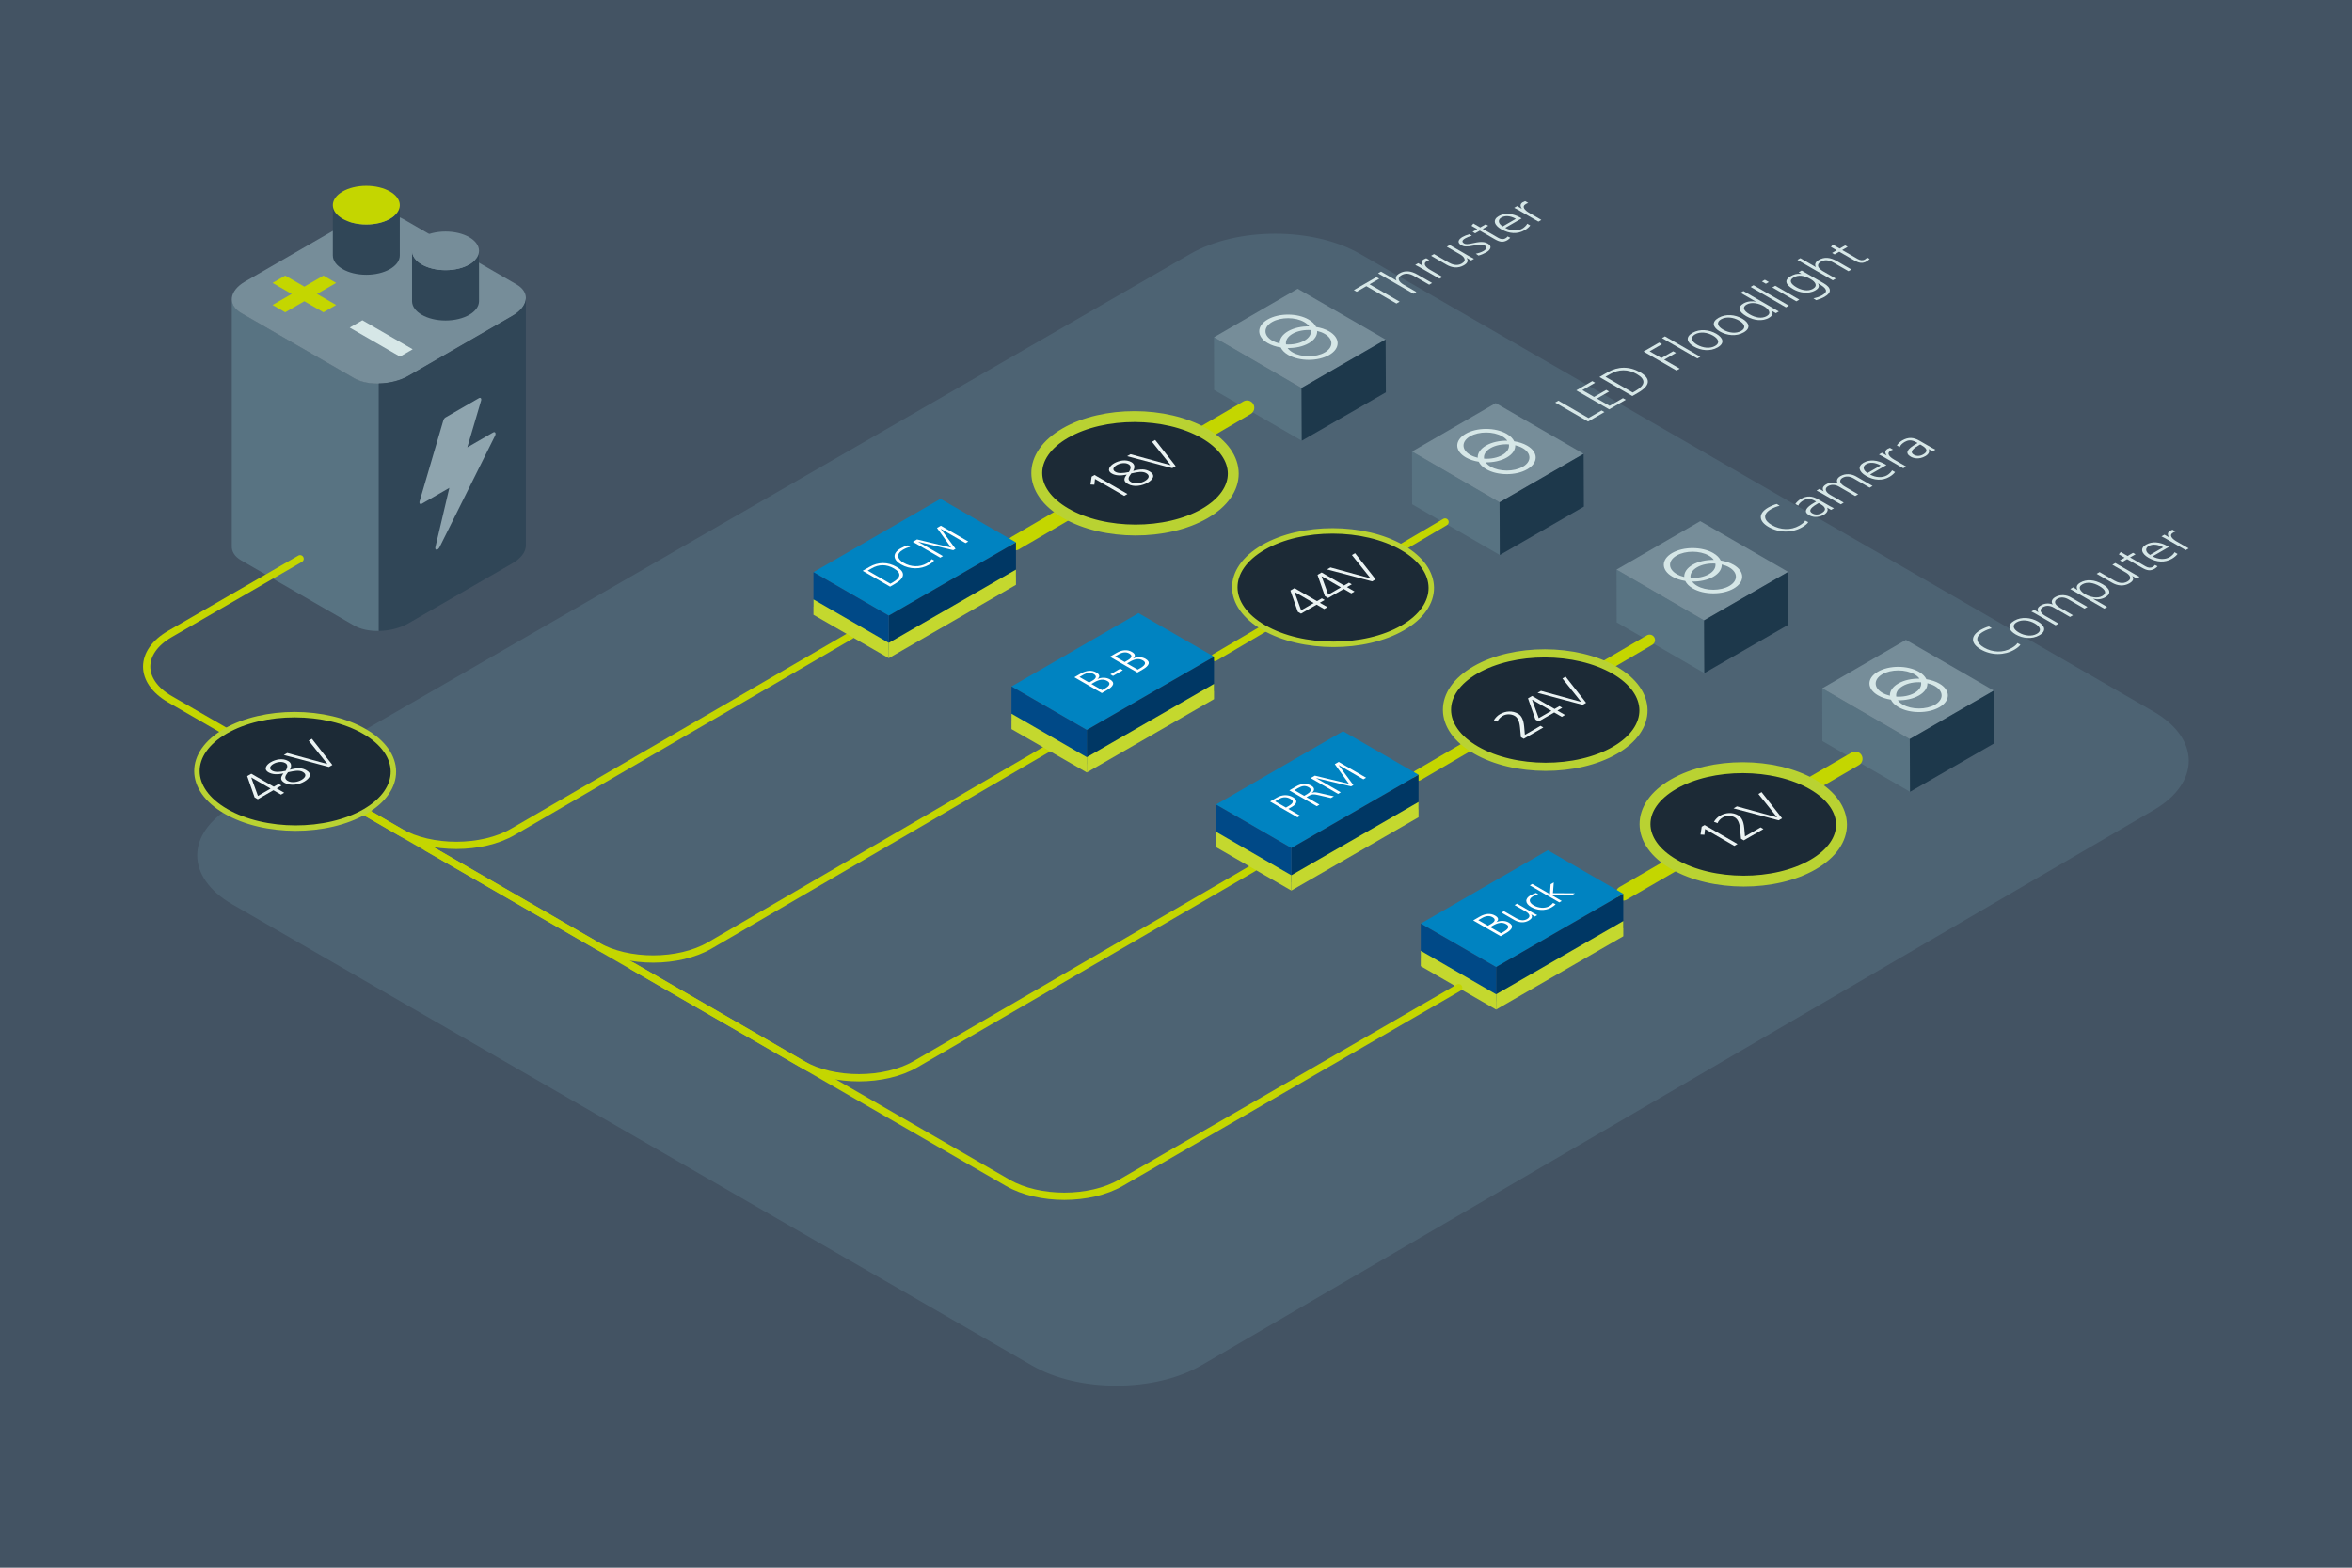
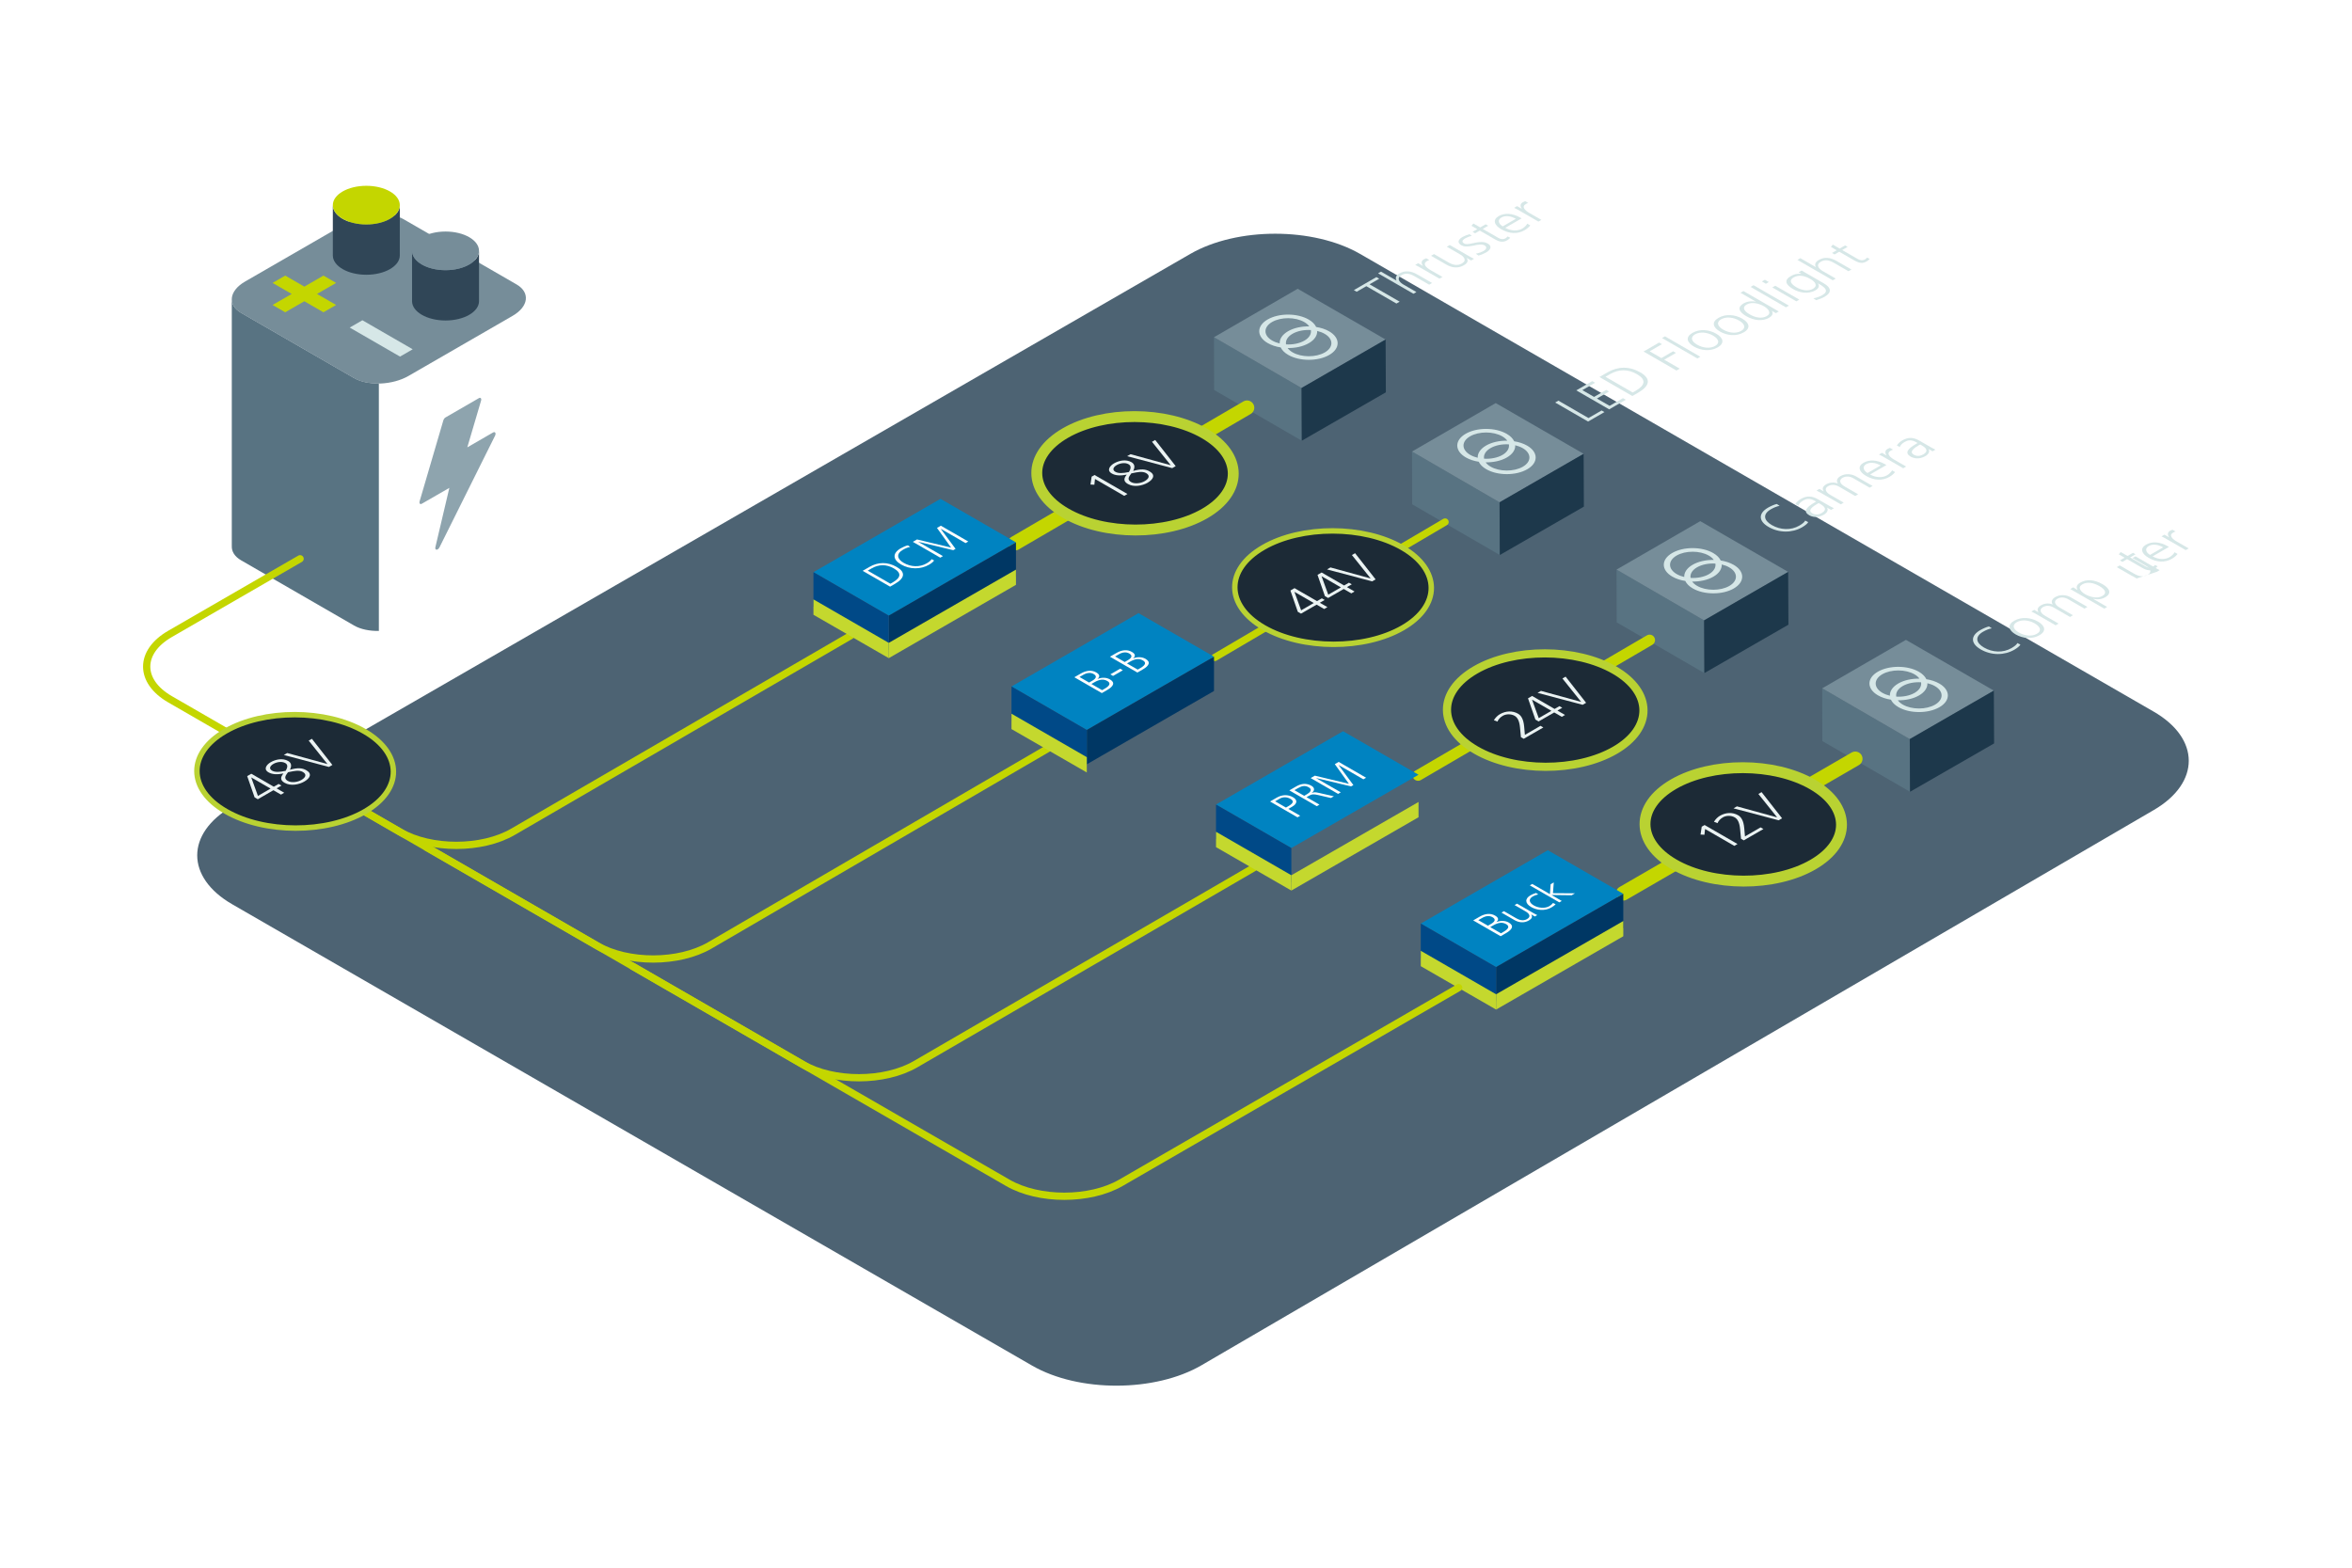
<svg xmlns="http://www.w3.org/2000/svg" viewBox="0 0 1296 864">
  <defs>
    <style>.cls-1,.cls-2,.cls-3,.cls-4{fill:none;}.cls-5{fill:#768d99;}.cls-6{fill:#435363;}.cls-7{fill:#c4d82e;}.cls-8{fill:#587382;}.cls-9{fill:#d6e7e7;}.cls-10{fill:#c4d600;}.cls-11{fill:#003764;}.cls-12{fill:#ebf3f3;}.cls-13{fill:#fff;}.cls-14{fill:#1d384b;}.cls-15{fill:#304657;}.cls-2{stroke-width:8px;}.cls-2,.cls-3,.cls-4{stroke:#c4d600;stroke-miterlimit:10;}.cls-2,.cls-3,.cls-4,.cls-16,.cls-17,.cls-18{stroke-linecap:round;}.cls-3{stroke-width:4px;}.cls-4,.cls-18{stroke-width:6px;}.cls-19{fill:#8ea4ae;}.cls-16{stroke-width:3px;}.cls-16,.cls-17,.cls-18{fill:#1c2a36;stroke:#b9d232;stroke-linejoin:round;}.cls-17{stroke-width:4.5px;}.cls-20{fill:#4d6373;}.cls-21{fill:#004987;}.cls-22{fill:#0083c1;}</style>
  </defs>
  <g id="Background">
-     <rect class="cls-6" x="0" width="1296" height="864" />
    <path class="cls-20" d="M662.12,752.4c-25.66,14.96-67.7,15.06-93.42.22L127.97,498.38c-25.73-14.84-25.73-39.12,0-53.96L655.88,139.94c25.73-14.84,67.83-14.84,93.55,0l437.29,252.26c25.73,14.84,25.78,39.22.13,54.19l-524.73,306.01Z" />
  </g>
  <g id="Layer_1">
    <path class="cls-1" d="M195.1,344.75l-62.22-35.92c-7.66-4.42-6.69-12.22,2.15-17.33l57.35-33.11c8.84-5.11,22.35-5.67,30.01-1.24l62.22,35.92c7.66,4.42,6.69,12.22-2.15,17.33l-57.35,33.11c-8.84,5.11-22.35,5.67-30.01,1.24Z" />
    <path class="cls-8" d="M195.1,208.33l-62.22-35.92c-3.58-2.07-5.27-4.87-5.16-7.79h0v136.33h.01c-.15,2.95,1.54,5.79,5.16,7.88l62.22,35.92c3.61,2.09,8.53,3.06,13.65,2.98v-136.42c-5.11.09-10.03-.89-13.65-2.98Z" />
    <path class="cls-5" d="M195.1,208.42l-62.22-35.92c-7.66-4.42-6.69-12.22,2.15-17.33l57.35-33.11c8.84-5.11,22.35-5.67,30.01-1.24l62.22,35.92c7.66,4.42,6.69,12.22-2.15,17.33l-57.35,33.11c-8.84,5.11-22.35,5.67-30.01,1.24Z" />
-     <path class="cls-15" d="M289.76,164.53c-.17,3.3-2.64,6.75-7.31,9.45l-57.35,33.11c-4.67,2.7-10.64,4.12-16.36,4.22v136.42c5.72-.1,11.69-1.52,16.36-4.22l57.35-33.11c4.67-2.7,7.14-6.14,7.31-9.45h0v-136.42h0Z" />
    <path class="cls-19" d="M271.74,238.32l-14.25,8.23,7.59-25.74c.35-1.19-.28-1.91-1.21-1.37l-18.37,10.61c-.53.31-1.01.96-1.21,1.64l-13.06,44.56c-.35,1.19.28,1.9,1.21,1.37l15.16-8.74-7.69,32.66c-.43,1.84,1.37,1.9,2.27.08l30.58-61.43c.69-1.38.08-2.49-1.02-1.85Z" />
    <path class="cls-3" d="M348.48,532.48l93.71,54.1c17.15,9.9,45.19,9.86,62.31-.08l186.28-108.2" />
    <path class="cls-3" d="M235.16,467.05l93.71,54.1c17.15,9.9,45.18,9.84,62.28-.12l186.63-108.73" />
    <path class="cls-3" d="M126.66,404.41l93.71,54.1c17.15,9.9,45.18,9.86,62.3-.09l186.1-108.13" />
    <polygon class="cls-8" points="778.12 277.93 826.42 305.89 826.29 276.84 778.05 248.85 778.12 277.93" />
    <polygon class="cls-5" points="824.17 222.15 778.05 248.85 826.29 276.84 872.62 250.12 824.17 222.15" />
    <polygon class="cls-14" points="872.75 279.22 826.42 305.89 826.29 276.84 872.62 250.12 872.75 279.22" />
    <line class="cls-3" x1="669.39" y1="362.33" x2="796.26" y2="287.7" />
    <polygon class="cls-8" points="890.83 343 939.13 370.96 938.99 341.91 890.75 313.92 890.83 343" />
    <polygon class="cls-5" points="936.88 287.22 890.75 313.92 938.99 341.91 985.32 315.19 936.88 287.22" />
    <polygon class="cls-14" points="985.46 344.29 939.13 370.96 938.99 341.91 985.32 315.19 985.46 344.29" />
    <line class="cls-4" x1="781.39" y1="427.33" x2="908.96" y2="352.77" />
    <polygon class="cls-8" points="1004.16 408.43 1052.46 436.38 1052.32 407.34 1004.08 379.35 1004.16 408.43" />
    <polygon class="cls-5" points="1050.21 352.65 1004.08 379.35 1052.32 407.34 1098.65 380.62 1050.21 352.65" />
    <polygon class="cls-14" points="1098.79 409.72 1052.46 436.38 1052.32 407.34 1098.65 380.62 1098.79 409.72" />
    <polygon class="cls-22" points="670.05 443.41 711.56 467.38 781.64 426.99 740.06 402.99 670.05 443.41" />
-     <polygon class="cls-11" points="781.64 445.9 781.64 426.99 711.56 467.38 711.56 486.31 781.64 445.9" />
    <polygon class="cls-21" points="670.05 462.39 670.05 443.41 711.56 467.38 711.56 486.31 670.05 462.39" />
    <polygon class="cls-7" points="781.64 450.4 781.64 441.99 711.56 482.38 711.56 490.81 781.64 450.4" />
    <polygon class="cls-7" points="670.05 466.89 670.05 458.41 711.56 482.38 711.56 490.81 670.05 466.89" />
    <polygon class="cls-22" points="557.35 378.34 598.85 402.3 668.94 361.92 627.35 337.92 557.35 378.34" />
    <polygon class="cls-11" points="668.94 380.82 668.94 361.92 598.85 402.3 598.85 421.23 668.94 380.82" />
    <polygon class="cls-21" points="557.35 397.32 557.35 378.34 598.85 402.3 598.85 421.23 557.35 397.32" />
-     <polygon class="cls-7" points="668.94 385.32 668.94 376.92 598.85 417.3 598.85 425.73 668.94 385.32" />
    <polygon class="cls-7" points="557.35 401.82 557.35 393.34 598.85 417.3 598.85 425.73 557.35 401.82" />
    <path class="cls-15" d="M245.5,148.9c-10.19,0-18.45-4.77-18.45-10.65v27.73c0,5.88,8.26,10.65,18.45,10.65s18.45-4.77,18.45-10.65v-27.73c0,5.88-8.26,10.65-18.45,10.65Z" />
    <path class="cls-5" d="M245.5,148.9c-10.19,0-18.45-4.77-18.45-10.65s8.26-10.65,18.45-10.65,18.45,4.77,18.45,10.65-8.26,10.65-18.45,10.65Z" />
    <path class="cls-15" d="M201.85,123.7c-10.19,0-18.45-4.77-18.45-10.65v27.73c0,5.88,8.26,10.65,18.45,10.65s18.45-4.77,18.45-10.65v-27.73c0,5.88-8.26,10.65-18.45,10.65Z" />
    <path class="cls-10" d="M201.85,123.7c-10.19,0-18.45-4.77-18.45-10.65s8.26-10.65,18.45-10.65,18.45,4.77,18.45,10.65-8.26,10.65-18.45,10.65Z" />
    <path class="cls-10" d="M150.19,168.08l10.53-6.08-10.53-6.08,6.98-4.03,10.53,6.08,10.53-6.08,6.98,4.03-10.53,6.08,10.53,6.08-6.99,4.03-10.53-6.08-10.53,6.08-6.98-4.03Z" />
    <path class="cls-9" d="M192.7,180.53l6.99-4.03,27.72,16-6.99,4.03-27.72-16Z" />
    <line class="cls-2" x1="894.39" y1="492.33" x2="1022.29" y2="418.2" />
    <path class="cls-13" d="M714.95,450.45l-15.11-8.72,3.72-2.15c2.88-1.66,6.14-1.8,8.91-.2,2.71,1.56,2.31,3.62-.49,5.23l-2.09,1.2,6.54,3.77-1.48.86ZM710,444.26c3.25-1.88,2.68-3.05.99-4.02-1.99-1.15-4.15-1.05-5.94-.02l-2.43,1.4,5.97,3.45,1.4-.81Z" />
    <path class="cls-13" d="M733.38,439.81l-6.85-1.59c-2.83-.67-3.71-.53-5.07.25l-1.53.88,7.12,4.11-1.48.86-15.11-8.72,3.87-2.24c2.71-1.57,5.6-1.86,8.3-.3,1.93,1.11,1.85,2.68.17,3.95l.04.02c1.29-.57,2.13-.43,3.82-.06l8.34,1.88-1.63.94ZM720.25,437.67c1.55-.89,3.12-2.47.91-3.75-1.99-1.15-3.72-.85-6.02.48l-1.89,1.09,5.39,3.11,1.61-.93Z" />
    <path class="cls-13" d="M751.25,429.5l-13.62-7.86-.04.02,8.15,11.02-1.27.73-19.25-4.61-.04.02,13.62,7.86-1.48.86-15.11-8.72,2.3-1.33,18.78,4.5-7.78-10.85,2.13-1.23,15.11,8.72-1.48.86Z" />
    <polygon class="cls-22" points="782.88 509.01 824.38 532.98 894.47 492.6 852.88 468.59 782.88 509.01" />
    <polygon class="cls-11" points="894.47 511.5 894.47 492.6 824.38 532.98 824.38 551.91 894.47 511.5" />
    <polygon class="cls-21" points="782.88 527.99 782.88 509.01 824.38 532.98 824.38 551.91 782.88 527.99" />
    <polygon class="cls-7" points="894.47 516 894.47 507.6 824.38 547.98 824.38 556.41 894.47 516" />
    <polygon class="cls-7" points="782.88 532.49 782.88 524.01 824.38 547.98 824.38 556.41 782.88 532.49" />
    <path class="cls-13" d="M826.87,515.98l-15.11-8.72,3.59-2.07c3.03-1.75,5.99-2.01,8.46-.58,1.93,1.11,2.19,2.28.71,3.56l.04.02c2.39-.96,4.89-.85,6.78.24,3.03,1.75,2.03,3.8-1.48,5.83l-2.99,1.73ZM821.55,509.23c2.71-1.57,2.45-2.81.84-3.74-1.71-.99-3.74-.72-5.74.44l-2.07,1.19,5.3,3.06,1.66-.96ZM828.56,513.5c3.12-1.8,3.09-3.18,1.36-4.18-2.17-1.25-4.41-.88-7.27.77l-1.51.87,5.91,3.41,1.51-.87Z" />
    <path class="cls-13" d="M845.72,505.1l-1.97-1.14-.04.02c.87,1.3.38,2.36-1.32,3.34-2.65,1.53-5.5,1.15-7.94-.26l-7.1-4.1,1.36-.78,6.75,3.9c1.54.89,3.81,1.7,5.98.45,2.52-1.45.95-3.2-.71-4.16l-6.17-3.56,1.36-.78,9.22,5.32c.46.26,1.47.8,1.91,1l-1.31.76Z" />
    <path class="cls-13" d="M857.16,498.34c-.6.72-1.44,1.28-2.41,1.84-3.59,2.07-8.02,1.46-11.05-.29-3.51-2.03-3.5-4.65-.36-6.47.77-.45,1.68-.87,3.08-1.28l1.19.81c-1.14.26-2.16.59-2.93,1.04-2.62,1.52-2.16,3.5.5,5.03,2.42,1.4,6.05,1.83,8.59.36.86-.5,1.44-1.06,1.97-1.72l1.41.66Z" />
    <path class="cls-13" d="M865.98,493.4l-11.09-.14,5.67,3.28-1.36.78-16.23-9.37,1.36-.78,9.72,5.61.38-5.44,1.74-1.01-.46,5.92,12.15.08-1.87,1.08Z" />
    <path class="cls-16" d="M772.7,301.82c21.21,12.24,21.31,32.03.24,44.2-21.08,12.17-55.35,12.11-76.56-.14-21.21-12.24-21.31-32.03-.24-44.2,21.08-12.17,55.35-12.11,76.56.14Z" />
    <path class="cls-12" d="M729.67,335.66l-4.18-2.42-8.6,4.96-1.77-1.02-4.08-11.72,2.27-1.31,12.39,7.15,2.66-1.54,1.56.9-2.66,1.54,4.18,2.41-1.78,1.03ZM713.33,326.22l-.05.03,3.68,10.11,6.97-4.02-10.6-6.12Z" />
    <path class="cls-12" d="M744.61,327.03l-4.18-2.42-8.6,4.96-1.77-1.02-4.08-11.72,2.27-1.31,12.39,7.16,2.66-1.54,1.56.9-2.66,1.54,4.18,2.42-1.78,1.03ZM728.27,317.6l-.05.03,3.68,10.12,6.97-4.03-10.6-6.12Z" />
    <path class="cls-12" d="M756.08,320.41l-24.85-6.59,1.88-1.09,22.15,6.08-10.33-12.91,1.76-1.01,11.29,14.42-1.91,1.1Z" />
    <path class="cls-18" d="M998.73,432.32c21.21,12.24,21.31,32.03.24,44.2-21.08,12.17-55.35,12.11-76.56-.14-21.21-12.24-21.31-32.03-.24-44.2,21.08-12.17,55.35-12.11,76.56.14Z" />
    <path class="cls-12" d="M955.64,466.19l-16.11-9.3-.35,3.17-2.15-.11.65-4.33,1.6-.92,18.13,10.47-1.78,1.03Z" />
    <path class="cls-12" d="M960.89,463.16l-1.56-.9-.5-5.33c-.33-3.53-1.3-5.49-2.96-6.45-1.87-1.08-4.59-1.13-6.5-.03-1.52.88-2.42,1.94-2.99,3.22l-1.95-.77c.85-1.42,2.08-2.61,3.32-3.33,3.23-1.86,6.96-2.01,9.97-.27,1.64.94,3.02,2.82,3.4,7.15l.39,4.52,8.62-4.98,1.56.9-10.82,6.25Z" />
    <path class="cls-12" d="M980.06,452.09l-24.85-6.59,1.88-1.09,22.15,6.08-10.33-12.91,1.76-1.01,11.29,14.42-1.91,1.1Z" />
    <path class="cls-17" d="M889.61,369.32c21.21,12.24,21.31,32.03.24,44.2-21.08,12.17-55.35,12.11-76.56-.14-21.21-12.24-21.31-32.03-.24-44.2,21.08-12.17,55.35-12.11,76.56.14Z" />
    <path class="cls-12" d="M839.62,407.18l-1.56-.9-.5-5.32c-.33-3.53-1.3-5.49-2.96-6.45-1.87-1.08-4.59-1.13-6.5-.03-1.52.88-2.42,1.94-2.99,3.22l-1.95-.77c.85-1.42,2.08-2.61,3.32-3.33,3.23-1.86,6.96-2.01,9.97-.27,1.64.95,3.02,2.82,3.4,7.15l.39,4.52,8.62-4.98,1.56.9-10.82,6.25Z" />
    <path class="cls-12" d="M860.59,395.07l-4.18-2.42-8.6,4.96-1.77-1.02-4.08-11.72,2.27-1.31,12.39,7.16,2.66-1.54,1.56.9-2.66,1.54,4.18,2.42-1.78,1.03ZM844.25,385.63l-.05.03,3.68,10.12,6.97-4.03-10.6-6.12Z" />
    <path class="cls-12" d="M872.07,388.44l-24.85-6.59,1.89-1.09,22.15,6.08-10.33-12.91,1.76-1.01,11.29,14.42-1.91,1.1Z" />
    <path class="cls-3" d="M165.36,307.95l-71.68,41.42c-17.14,9.91-17.14,26.11,0,36.01l461.62,266.5c17.15,9.9,45.2,9.89,62.35-.01l186.13-107.57" />
    <path class="cls-16" d="M200.8,403.1c21.21,12.24,21.31,32.03.24,44.2-21.08,12.17-55.35,12.11-76.56-.14-21.21-12.24-21.31-32.03-.24-44.2,21.08-12.17,55.35-12.11,76.56.14Z" />
    <path class="cls-12" d="M154.84,437.94l-4.18-2.42-8.6,4.96-1.77-1.02-4.08-11.72,2.27-1.31,12.39,7.16,2.66-1.54,1.56.9-2.66,1.54,4.18,2.42-1.78,1.03ZM138.5,428.5l-.05.03,3.68,10.12,6.97-4.03-10.6-6.12Z" />
    <path class="cls-12" d="M168.8,424.51c3.4,1.97,1.97,4.45-1.16,6.25-2.87,1.66-7.5,2.59-10.82.67-2.29-1.32-2.55-2.82-.62-5.16-3.47.71-6.21.56-8.24-.61-3.06-1.77-.98-4.32,1.19-5.58,2.74-1.58,6.62-2.41,9.63-.67,1.74,1.01,2.09,2.61.96,4.82,4.27-1.2,6.76-1.05,9.07.29ZM157.15,420.53c-1.87-1.08-4.69-.56-6.47.47-1.7.98-2.78,2.57-.78,3.72,1.69.97,4.15.82,7.49.12,1.28-2.15,1.2-3.48-.23-4.31ZM158.7,425.6l-.69.97c-1.13,1.55-1.2,2.79.56,3.81,2.1,1.21,5.5.64,7.51-.52,2.32-1.34,3.12-3.06.78-4.41-2.05-1.19-4.97-.49-7.2-.04l-.96.19Z" />
    <path class="cls-12" d="M181.25,422.69l-24.85-6.59,1.88-1.09,22.15,6.08-10.33-12.91,1.76-1.01,11.29,14.42-1.91,1.1Z" />
    <polygon class="cls-8" points="669 214.93 717.3 242.89 717.17 213.84 668.93 185.85 669 214.93" />
    <polygon class="cls-5" points="715.05 159.15 668.93 185.85 717.17 213.84 763.5 187.12 715.05 159.15" />
    <polygon class="cls-14" points="763.64 216.22 717.3 242.89 717.17 213.84 763.5 187.12 763.64 216.22" />
    <path class="cls-9" d="M769.46,167.29l-16.58-9.57-5.32,3.07-1.56-.9,12.42-7.17,1.56.9-5.32,3.07,16.58,9.57-1.78,1.03Z" />
    <path class="cls-9" d="M787.49,156.89l-8.03-4.63c-2.94-1.69-5.11-1.82-7.25-.58-2.74,1.58-1.4,3.69,1.19,5.19l7.07,4.08-1.63.94-19.49-11.25,1.63-.94,8.47,4.89.05-.03c-.81-1.39-.25-2.8,1.59-3.85,3.12-1.8,6.36-1.48,10,.62l8.03,4.63-1.63.94Z" />
    <path class="cls-9" d="M793.19,153.59l-11.41-6.58c-.34-.2-1.17-.65-1.95-1.01l1.63-.94,2.55,1.47.05-.03c-1.1-1.5-.89-2.78.53-3.6.39-.22.93-.45,1.29-.57l1.71.99c-.44.13-.93.36-1.32.58-2.5,1.45-.66,3.44,2.02,4.98l6.52,3.76-1.63.94Z" />
    <path class="cls-9" d="M810.6,143.55l-2.37-1.37-.05.03c1.04,1.56.46,2.83-1.58,4-3.18,1.83-6.6,1.38-9.53-.32l-8.52-4.92,1.63-.94,8.11,4.68c1.84,1.06,4.57,2.04,7.18.54,3.02-1.74,1.15-3.84-.85-5l-7.41-4.27,1.63-.94,11.07,6.39c.54.31,1.77.96,2.29,1.2l-1.57.91Z" />
    <path class="cls-9" d="M813.22,139.81c1.47-.28,3.03-.79,4.24-1.49,1.73-1,1.98-2.25.58-3.06-1.46-.84-3.58-.46-6.09.09-3.7.82-5.44.56-6.73-.19-2.57-1.49-1.57-3.26.67-4.56.88-.51,2.43-1.16,3.85-1.53l1.27.92c-1.32.28-2.72.85-3.57,1.34-1.96,1.13-2.06,2.06-.61,2.9.75.43,1.79.5,5.28-.29,4.42-1.02,6.37-.47,7.69.3,2.68,1.54,1.37,3.56-.85,4.84-1.32.76-2.76,1.39-4.29,1.76l-1.46-1.02Z" />
    <path class="cls-9" d="M832.18,131.02c-.23.31-.83.9-1.62,1.36-2.4,1.39-4.32.96-6.92-.54l-8.24-4.75-2.58,1.49-1.4-.81,2.58-1.49-3.19-1.84,1.05-1.27,3.77,2.17,2.99-1.73,1.4.81-3,1.73,8.57,4.95c1.35.78,2.72.95,3.94.25.57-.33.85-.61,1.19-1.04l1.46.72Z" />
    <path class="cls-9" d="M843.2,124.24c-.62.84-1.7,1.82-3.12,2.64-3.85,2.22-8.36,2.06-12.9-.56-4-2.31-4.74-5.27-1.38-7.21,3.28-1.89,7.6-1.66,11.94.84l.7.41-9.01,5.2c3.19,1.81,6.85,1.9,9.4.42,1.16-.67,2.42-1.97,2.71-2.7l1.66.96ZM835.26,120.58c-2.94-1.67-5.89-1.91-7.98-.7-2.07,1.19-1.82,3.33.75,4.88l7.23-4.17Z" />
    <path class="cls-9" d="M847.7,122.12l-11.41-6.58c-.34-.19-1.17-.64-1.95-1l1.63-.94,2.55,1.47.05-.03c-1.1-1.5-.89-2.78.53-3.6.39-.22.93-.45,1.29-.57l1.71.99c-.44.13-.93.36-1.32.58-2.5,1.45-.65,3.44,2.02,4.98l6.52,3.76-1.63.94Z" />
    <path class="cls-9" d="M875.07,232.32l-18.13-10.47,1.78-1.03,16.57,9.57,7.23-4.17,1.56.9-9.01,5.2Z" />
    <path class="cls-9" d="M886.69,225.61l-18.13-10.47,8.83-5.1,1.56.9-7.05,4.07,6.47,3.74,6.69-3.86,1.56.9-6.69,3.86,6.99,4.03,7.36-4.25,1.56.9-9.14,5.28Z" />
    <path class="cls-9" d="M899.45,218.25l-18.13-10.47,4.52-2.61c5.68-3.28,11.97-3.43,18,.05,5.74,3.31,5.71,7.2-1.23,11.21l-3.15,1.82ZM901.14,215.47c5.5-3.17,6.03-6.27.81-9.28-4.94-2.85-10.01-2.74-14.69-.04l-2.61,1.5,15.02,8.67,1.47-.85Z" />
    <path class="cls-9" d="M923.77,204.21l-18.13-10.47,8.57-4.95,1.56.9-6.79,3.92,6.47,3.73,6.48-3.74,1.56.9-6.48,3.74,8.55,4.93-1.78,1.03Z" />
    <path class="cls-9" d="M935.29,197.56l-19.49-11.25,1.63-.94,19.49,11.25-1.63.94Z" />
    <path class="cls-9" d="M933.38,191c-3.9-2.25-4.82-5.23-.79-7.55,4.08-2.36,9.24-1.76,13.08.46,3.77,2.18,4.92,5.17.79,7.55-4.11,2.37-9.29,1.73-13.08-.46ZM943.89,184.94c-3.07-1.77-7.06-2.32-9.92-.66-2.61,1.51-2.13,3.78,1.2,5.7,3.14,1.81,7.11,2.29,9.9.67,2.81-1.62,1.95-3.91-1.17-5.71Z" />
    <path class="cls-9" d="M947.74,182.72c-3.9-2.25-4.82-5.23-.79-7.55,4.08-2.36,9.24-1.76,13.08.46,3.77,2.17,4.92,5.17.79,7.55-4.11,2.37-9.29,1.73-13.08-.46ZM958.25,176.65c-3.06-1.77-7.06-2.31-9.92-.66-2.61,1.51-2.13,3.78,1.2,5.7,3.14,1.82,7.11,2.29,9.9.68,2.81-1.62,1.95-3.92-1.17-5.71Z" />
    <path class="cls-9" d="M978.53,172.59l-2.1-1.21-.05.03c.81,1.51.2,2.68-1.69,3.77-3.48,2.01-8.25,1.5-12.36-.87-4.5-2.6-5.03-5.11-1.54-7.12,2.25-1.3,5.04-1.29,6.68-.92l.05-.03-8.47-4.89,1.63-.94,19.48,11.25-1.63.94ZM971.91,168.76c-2.47-1.42-6.57-2.6-9.46-.93-2.45,1.42-1.87,3.39,1.66,5.43,3.09,1.79,6.64,2.55,9.43.94,2.79-1.61.96-3.95-1.63-5.45Z" />
    <path class="cls-9" d="M984.09,169.38l-19.49-11.25,1.63-.94,19.48,11.25-1.62.94Z" />
    <path class="cls-9" d="M973.03,156.38l-2.18-1.26,1.63-.94,2.18,1.26-1.63.94ZM989.82,166.07l-13.25-7.65,1.63-.94,13.25,7.65-1.63.94Z" />
    <path class="cls-9" d="M1001.78,156.17l-.05.03c.91,1.39.56,2.68-1.4,3.81-4.03,2.33-8.98,1.22-12.18-.62-4.47-2.58-5.05-5.09-1.51-7.13,1.81-1.04,3.18-1.54,5.92-1.32l.05-.03-1.51-.87,1.63-.94,12.21,7.05c4.13,2.39,4.56,5.05.48,7.4-1.27.73-2.87,1.36-4.68,1.89l-1.51-1.02c1.84-.34,3.6-1,4.81-1.7,3.67-2.12,2.23-3.96-1.85-6.31l-.42-.24ZM997.7,153.84c-3.71-2.14-6.77-2.45-9.43-.91-2.63,1.52-1.64,3.53,1.66,5.43,2.75,1.59,6.36,2.36,9.02.82,2.89-1.67,1.28-3.89-1.25-5.34Z" />
    <path class="cls-9" d="M1018.55,149.48l-8.03-4.63c-2.94-1.69-5.11-1.82-7.25-.58-2.74,1.58-1.41,3.69,1.19,5.19l7.07,4.08-1.63.94-19.48-11.25,1.62-.94,8.47,4.89.05-.03c-.81-1.39-.25-2.8,1.59-3.86,3.12-1.8,6.36-1.48,10,.62l8.03,4.63-1.63.94Z" />
    <path class="cls-9" d="M1030.25,142.67c-.23.31-.82.9-1.62,1.36-2.4,1.39-4.32.96-6.92-.54l-8.24-4.75-2.58,1.49-1.4-.81,2.58-1.49-3.2-1.84,1.05-1.27,3.77,2.17,2.99-1.73,1.4.81-3,1.73,8.57,4.95c1.35.78,2.72.95,3.94.25.57-.33.85-.61,1.19-1.04l1.45.72Z" />
    <path class="cls-9" d="M996.35,287.76c-.31.75-1.78,1.93-3.35,2.83-5.58,3.22-12.73,3.15-18.49-.18-5.53-3.19-5.79-7.46-.26-10.65,1.32-.76,3.54-1.77,4.81-2l1.56,1.02c-1.42.25-3.18.94-4.81,1.88-4.6,2.65-4.06,6.09.49,8.72,4.73,2.73,10.51,3,15.15.31,1.6-.92,2.92-1.98,3.25-2.78l1.66.84Z" />
    <path class="cls-9" d="M1008.95,281.02l-2.13-1.23-.05.03c.81,1.27,0,2.83-1.74,3.83-3.72,2.15-6.86,1.05-8.08.34-3.35-1.94-2.09-4.16,2.97-7.08l.8-.46-.7-.41c-2.83-1.63-4.77-1.14-6.37-.22-1.29.75-2.35,1.69-2.78,2.87l-1.59-.92c.51-.87,1.8-2.09,2.96-2.76,3.43-1.98,6.31-1.69,9.53.17l6.73,3.88c.44.25,1.51.81,2.05,1.04l-1.6.92ZM1002.12,277.26l-.75.43c-4.91,2.83-4.36,4.28-2.69,5.24,1.53.88,3.37.81,5.13-.2,2.04-1.18,2.96-2.79-.7-4.91l-.99-.57Z" />
    <path class="cls-9" d="M1030.21,268.76l-8.83-5.1c-1.97-1.14-4.13-1.46-6.12-.31-1.83,1.06-1.93,2.97,1.27,4.82l7.35,4.25-1.63.94-8.83-5.1c-2.05-1.19-4.18-1.43-6.12-.31-2.06,1.19-1.61,3.15,1.22,4.79l7.41,4.28-1.63.94-11.17-6.45c-.54-.32-1.56-.84-2.18-1.14l1.58-.91,2.23,1.29h.08c-.97-1.65-.33-2.8,1.51-3.86,1.81-1.04,4.19-1.28,6.32-.41l.05-.03c-1.07-1.42-.48-2.96,1.4-4.05,2.81-1.62,6.21-1.21,8.57.15l9.15,5.28-1.63.94Z" />
    <path class="cls-9" d="M1044.22,260.18c-.62.84-1.7,1.82-3.12,2.64-3.85,2.22-8.36,2.06-12.9-.56-4-2.31-4.74-5.27-1.39-7.21,3.28-1.89,7.61-1.66,11.95.84l.7.41-9.01,5.2c3.2,1.82,6.85,1.9,9.4.42,1.16-.67,2.42-1.97,2.71-2.7l1.66.96ZM1036.28,256.52c-2.94-1.67-5.89-1.91-7.98-.7-2.07,1.19-1.82,3.33.75,4.88l7.23-4.17Z" />
    <path class="cls-9" d="M1048.72,258.07l-11.41-6.58c-.34-.2-1.17-.64-1.95-1l1.62-.94,2.55,1.47.05-.03c-1.1-1.5-.89-2.78.53-3.6.39-.22.93-.45,1.29-.57l1.71.99c-.44.13-.93.36-1.32.58-2.5,1.45-.65,3.44,2.02,4.98l6.52,3.76-1.63.94Z" />
    <path class="cls-9" d="M1064.88,248.73l-2.13-1.23-.05.03c.81,1.27,0,2.83-1.74,3.83-3.72,2.15-6.86,1.05-8.08.34-3.35-1.94-2.1-4.16,2.96-7.08l.8-.46-.7-.41c-2.83-1.63-4.77-1.14-6.37-.22-1.29.75-2.35,1.69-2.78,2.87l-1.58-.92c.51-.87,1.8-2.09,2.96-2.76,3.44-1.98,6.31-1.69,9.53.17l6.73,3.88c.44.25,1.51.81,2.05,1.04l-1.6.92ZM1058.05,244.97l-.75.43c-4.91,2.83-4.35,4.28-2.69,5.24,1.53.88,3.37.81,5.13-.2,2.04-1.18,2.96-2.79-.7-4.91l-.99-.57Z" />
    <path class="cls-9" d="M1113.27,355.26c-.31.75-1.78,1.93-3.35,2.83-5.58,3.22-12.73,3.15-18.49-.18-5.53-3.19-5.79-7.46-.26-10.65,1.32-.76,3.54-1.77,4.81-2l1.56,1.02c-1.42.25-3.18.94-4.81,1.88-4.6,2.65-4.06,6.09.49,8.72,4.73,2.73,10.51,3,15.15.31,1.6-.92,2.92-1.98,3.25-2.78l1.66.84Z" />
    <path class="cls-9" d="M1110.67,349.65c-3.9-2.25-4.82-5.23-.79-7.55,4.08-2.36,9.24-1.76,13.08.46,3.77,2.17,4.92,5.17.79,7.55-4.11,2.37-9.29,1.73-13.08-.46ZM1121.18,343.58c-3.07-1.77-7.06-2.32-9.92-.66-2.61,1.51-2.13,3.78,1.2,5.7,3.14,1.82,7.11,2.29,9.9.68,2.81-1.62,1.95-3.92-1.17-5.71Z" />
    <path class="cls-9" d="M1148.57,335.42l-8.83-5.1c-1.97-1.14-4.13-1.46-6.11-.31-1.83,1.06-1.93,2.97,1.27,4.82l7.35,4.25-1.63.94-8.83-5.1c-2.05-1.19-4.18-1.43-6.11-.31-2.07,1.19-1.61,3.15,1.22,4.79l7.41,4.28-1.63.94-11.17-6.45c-.54-.31-1.56-.84-2.18-1.14l1.58-.91,2.23,1.29h.08c-.97-1.65-.33-2.8,1.51-3.86,1.81-1.04,4.19-1.28,6.32-.41l.05-.03c-1.07-1.42-.48-2.96,1.4-4.05,2.81-1.62,6.21-1.21,8.57.15l9.15,5.28-1.63.94Z" />
    <path class="cls-9" d="M1159.47,335.43l-18.71-10.8,1.63-.94,2.31,1.46.05-.03c-.94-1.71-.27-2.99,1.48-4,3.41-1.97,7.71-1.81,12.36.88,4.1,2.37,5,5.12,1.51,7.13-2.01,1.16-4.08,1.43-6.68.89l-.05.03,7.72,4.46-1.63.94ZM1156.81,323.01c-3.22-1.86-6.72-2.51-9.43-.94-2.79,1.61-.96,3.95,1.63,5.45,2.57,1.49,6.62,2.57,9.43.94,2.66-1.54,1.66-3.54-1.63-5.45Z" />
-     <path class="cls-9" d="M1177.33,318.82l-2.36-1.37-.05.03c1.04,1.56.46,2.83-1.58,4-3.18,1.83-6.6,1.38-9.53-.32l-8.52-4.92,1.63-.94,8.11,4.68c1.84,1.06,4.57,2.04,7.18.54,3.02-1.74,1.15-3.84-.86-5l-7.4-4.27,1.63-.94,11.07,6.39c.54.31,1.77.96,2.29,1.2l-1.58.91Z" />
+     <path class="cls-9" d="M1177.33,318.82l-2.36-1.37-.05.03l-8.52-4.92,1.63-.94,8.11,4.68c1.84,1.06,4.57,2.04,7.18.54,3.02-1.74,1.15-3.84-.86-5l-7.4-4.27,1.63-.94,11.07,6.39c.54.31,1.77.96,2.29,1.2l-1.58.91Z" />
    <path class="cls-9" d="M1188.87,312.09c-.23.31-.83.9-1.62,1.36-2.4,1.39-4.32.96-6.92-.54l-8.24-4.75-2.58,1.49-1.4-.81,2.58-1.49-3.19-1.84,1.05-1.27,3.77,2.17,3-1.73,1.4.81-3,1.73,8.57,4.95c1.35.78,2.73.95,3.94.25.57-.33.85-.61,1.19-1.04l1.46.72Z" />
    <path class="cls-9" d="M1199.89,305.31c-.62.84-1.7,1.82-3.12,2.64-3.85,2.22-8.36,2.06-12.9-.56-4-2.31-4.74-5.27-1.38-7.21,3.28-1.89,7.6-1.66,11.94.84l.7.41-9.01,5.2c3.2,1.81,6.85,1.9,9.4.42,1.16-.67,2.42-1.97,2.71-2.7l1.66.96ZM1191.95,301.65c-2.94-1.67-5.89-1.91-7.98-.7-2.07,1.19-1.82,3.33.75,4.88l7.23-4.17Z" />
    <path class="cls-9" d="M1204.39,303.19l-11.41-6.58c-.34-.19-1.17-.64-1.95-1l1.63-.94,2.55,1.47.05-.03c-1.1-1.5-.9-2.78.53-3.6.39-.22.93-.45,1.29-.57l1.71.99c-.44.13-.93.36-1.32.58-2.5,1.45-.65,3.44,2.02,4.98l6.52,3.76-1.63.94Z" />
    <line class="cls-2" x1="559.39" y1="299.33" x2="687.14" y2="224.7" />
    <polygon class="cls-22" points="448.23 315.34 489.73 339.3 559.82 298.92 518.24 274.92 448.23 315.34" />
    <polygon class="cls-11" points="559.82 317.82 559.82 298.92 489.73 339.3 489.73 358.23 559.82 317.82" />
    <polygon class="cls-21" points="448.23 334.32 448.23 315.34 489.73 339.3 489.73 358.23 448.23 334.32" />
    <polygon class="cls-7" points="559.82 322.32 559.82 313.92 489.73 354.3 489.73 362.73 559.82 322.32" />
    <polygon class="cls-7" points="448.23 338.82 448.23 330.34 489.73 354.3 489.73 362.73 448.23 338.82" />
    <path class="cls-13" d="M490.46,323.32l-15.11-8.72,3.76-2.17c4.73-2.73,9.97-2.86,15,.04,4.78,2.76,4.76,6-1.03,9.34l-2.62,1.51ZM491.87,321.01c4.58-2.65,5.02-5.22.67-7.74-4.11-2.38-8.34-2.28-12.24-.03l-2.17,1.25,12.51,7.22,1.23-.71Z" />
    <path class="cls-13" d="M514.69,308.88c-.26.62-1.48,1.6-2.79,2.36-4.65,2.68-10.6,2.62-15.41-.15-4.61-2.66-4.82-6.21-.22-8.87,1.1-.63,2.95-1.48,4-1.66l1.3.85c-1.19.21-2.65.78-4,1.56-3.83,2.21-3.38,5.08.41,7.26,3.94,2.27,8.75,2.5,12.63.26,1.33-.77,2.43-1.65,2.71-2.31l1.38.7Z" />
    <path class="cls-13" d="M532.04,299.31l-13.62-7.86-.04.03,8.15,11.01-1.27.73-19.25-4.61-.04.02,13.62,7.86-1.48.86-15.11-8.72,2.3-1.33,18.78,4.51-7.78-10.85,2.13-1.23,15.11,8.72-1.48.86Z" />
    <path class="cls-18" d="M663.58,238.82c21.21,12.24,21.31,32.03.24,44.2-21.08,12.17-55.35,12.11-76.56-.14-21.21-12.24-21.31-32.03-.24-44.2,21.08-12.17,55.35-12.11,76.56.14Z" />
    <path class="cls-12" d="M619.47,273.28l-16.11-9.3-.34,3.17-2.15-.11.65-4.33,1.6-.92,18.13,10.47-1.78,1.03Z" />
    <path class="cls-12" d="M633.47,259.82c3.4,1.96,1.97,4.44-1.16,6.25-2.87,1.65-7.5,2.59-10.82.67-2.29-1.32-2.55-2.82-.62-5.16-3.47.71-6.21.56-8.24-.61-3.06-1.77-.98-4.32,1.19-5.58,2.74-1.58,6.62-2.41,9.63-.67,1.74,1.01,2.09,2.61.96,4.82,4.27-1.2,6.75-1.05,9.07.29ZM621.83,255.84c-1.87-1.08-4.69-.56-6.47.47-1.7.98-2.78,2.57-.78,3.72,1.69.97,4.15.81,7.49.12,1.28-2.15,1.2-3.48-.23-4.31ZM623.38,260.91l-.69.97c-1.13,1.55-1.2,2.79.56,3.81,2.1,1.21,5.49.64,7.51-.53,2.32-1.34,3.12-3.06.78-4.41-2.05-1.19-4.97-.49-7.2-.04l-.96.19Z" />
    <path class="cls-12" d="M645.93,258l-24.85-6.59,1.88-1.09,22.15,6.08-10.33-12.91,1.76-1.01,11.29,14.42-1.91,1.1Z" />
    <path class="cls-9" d="M1057.34,370.23c-6.26-3.61-16.37-3.63-22.59-.04-6.22,3.59-6.19,9.43.07,13.04,2.05,1.18,4.51,1.97,7.12,2.38.71,1.5,2.08,2.93,4.13,4.11,6.26,3.61,16.37,3.63,22.59.04,6.22-3.59,6.19-9.43-.07-13.04-2.05-1.18-4.51-1.97-7.12-2.38-.71-1.5-2.08-2.93-4.13-4.11ZM1037.24,381.84c-4.9-2.83-4.93-7.42-.06-10.24s12.83-2.8,17.73.03c1.22.7,2.14,1.52,2.75,2.39-4.22-.07-8.47.82-11.67,2.67s-4.74,4.3-4.62,6.74c-1.5-.36-2.91-.89-4.13-1.59ZM1058.55,376.03c.37,2.09-.82,4.25-3.57,5.84-2.75,1.59-6.49,2.28-10.11,2.06-.37-2.09.82-4.25,3.57-5.84,2.75-1.59,6.49-2.28,10.11-2.06ZM1066.17,378.13c4.9,2.83,4.93,7.42.06,10.24-4.87,2.81-12.83,2.8-17.73-.03-1.22-.7-2.14-1.52-2.75-2.39,4.22.07,8.47-.82,11.67-2.67,3.21-1.85,4.74-4.3,4.62-6.74,1.5.36,2.91.88,4.13,1.59Z" />
    <path class="cls-9" d="M944.02,304.8c-6.26-3.61-16.37-3.63-22.59-.04-6.22,3.59-6.19,9.43.07,13.04,2.05,1.18,4.51,1.97,7.12,2.38.71,1.5,2.08,2.93,4.13,4.11,6.26,3.61,16.37,3.63,22.59.04,6.22-3.59,6.19-9.43-.07-13.04-2.05-1.18-4.51-1.97-7.12-2.38-.71-1.5-2.08-2.93-4.13-4.11ZM923.92,316.41c-4.9-2.83-4.93-7.42-.06-10.24,4.87-2.81,12.83-2.8,17.73.03,1.22.7,2.14,1.52,2.75,2.39-4.22-.07-8.47.82-11.67,2.67-3.21,1.85-4.74,4.3-4.62,6.74-1.5-.36-2.91-.89-4.13-1.59ZM945.22,310.6c.37,2.09-.82,4.25-3.57,5.84s-6.49,2.28-10.11,2.06c-.37-2.09.82-4.25,3.57-5.84s6.49-2.28,10.11-2.06ZM952.84,312.69c4.9,2.83,4.93,7.42.06,10.24-4.87,2.81-12.83,2.8-17.73-.03-1.22-.7-2.14-1.52-2.75-2.39,4.22.07,8.47-.82,11.67-2.67,3.21-1.85,4.74-4.3,4.62-6.74,1.5.36,2.91.88,4.13,1.59Z" />
    <path class="cls-9" d="M830.22,239.1c-6.26-3.61-16.37-3.63-22.59-.04-6.22,3.59-6.19,9.43.07,13.04,2.05,1.18,4.51,1.97,7.12,2.38.71,1.5,2.08,2.93,4.13,4.11,6.26,3.61,16.37,3.63,22.59.04,6.22-3.59,6.19-9.43-.07-13.04-2.05-1.18-4.51-1.97-7.12-2.38-.71-1.5-2.08-2.93-4.13-4.11ZM810.12,250.7c-4.9-2.83-4.93-7.42-.06-10.24,4.87-2.81,12.83-2.8,17.73.03,1.22.7,2.14,1.52,2.75,2.39-4.22-.07-8.47.82-11.67,2.67-3.21,1.85-4.74,4.3-4.62,6.74-1.5-.36-2.91-.89-4.13-1.59ZM831.43,244.9c.37,2.09-.82,4.25-3.57,5.84-2.75,1.59-6.49,2.28-10.11,2.06-.37-2.09.82-4.25,3.57-5.84s6.49-2.28,10.11-2.06ZM839.05,246.99c4.9,2.83,4.93,7.42.06,10.24-4.87,2.81-12.83,2.8-17.73-.03-1.22-.7-2.14-1.52-2.75-2.39,4.22.07,8.47-.82,11.67-2.67,3.21-1.85,4.74-4.3,4.62-6.74,1.5.36,2.91.88,4.13,1.59Z" />
    <path class="cls-9" d="M721.1,176.1c-6.26-3.61-16.37-3.63-22.59-.04-6.22,3.59-6.19,9.43.07,13.04,2.05,1.18,4.51,1.97,7.12,2.38.71,1.5,2.08,2.93,4.13,4.11,6.26,3.61,16.37,3.63,22.59.04,6.22-3.59,6.19-9.43-.07-13.04-2.05-1.18-4.51-1.97-7.12-2.38-.71-1.5-2.08-2.93-4.13-4.11ZM701,187.7c-4.9-2.83-4.93-7.42-.06-10.24,4.87-2.81,12.83-2.8,17.73.03,1.22.7,2.14,1.52,2.75,2.39-4.22-.07-8.47.82-11.67,2.67s-4.74,4.3-4.62,6.74c-1.5-.36-2.91-.89-4.13-1.59ZM722.31,181.9c.37,2.09-.82,4.25-3.57,5.84-2.75,1.59-6.49,2.28-10.11,2.06-.37-2.09.82-4.25,3.57-5.84,2.75-1.59,6.49-2.28,10.11-2.06ZM729.93,183.99c4.9,2.83,4.93,7.42.06,10.24s-12.83,2.8-17.73-.03c-1.22-.7-2.14-1.52-2.75-2.39,4.22.07,8.47-.82,11.67-2.67,3.21-1.85,4.74-4.3,4.62-6.74,1.5.36,2.91.88,4.13,1.59Z" />
    <path class="cls-13" d="M607.11,381.97l-15.11-8.72,3.59-2.07c3.03-1.75,5.99-2.01,8.46-.58,1.93,1.11,2.19,2.28.71,3.56l.04.03c2.39-.96,4.89-.85,6.78.24,3.03,1.75,2.03,3.8-1.48,5.83l-2.99,1.73ZM601.79,375.22c2.71-1.56,2.44-2.81.84-3.74-1.71-.99-3.74-.72-5.74.44l-2.07,1.19,5.3,3.06,1.66-.96ZM608.8,379.5c3.12-1.8,3.09-3.18,1.36-4.18-2.17-1.25-4.41-.88-7.27.77l-1.51.87,5.91,3.41,1.51-.87Z" />
    <path class="cls-13" d="M613.31,372.52l-1.49-.86,5.4-3.12,1.49.86-5.4,3.12Z" />
    <path class="cls-13" d="M626.72,370.65l-15.11-8.72,3.59-2.07c3.03-1.75,5.99-2.01,8.46-.58,1.93,1.11,2.19,2.28.71,3.56l.04.02c2.39-.96,4.89-.85,6.78.24,3.03,1.75,2.03,3.8-1.48,5.83l-2.99,1.73ZM621.4,363.9c2.71-1.57,2.44-2.81.84-3.74-1.71-.99-3.74-.72-5.74.44l-2.06,1.19,5.3,3.06,1.66-.96ZM628.41,368.17c3.12-1.8,3.09-3.18,1.36-4.18-2.17-1.25-4.41-.88-7.27.77l-1.51.87,5.91,3.41,1.51-.87Z" />
  </g>
</svg>